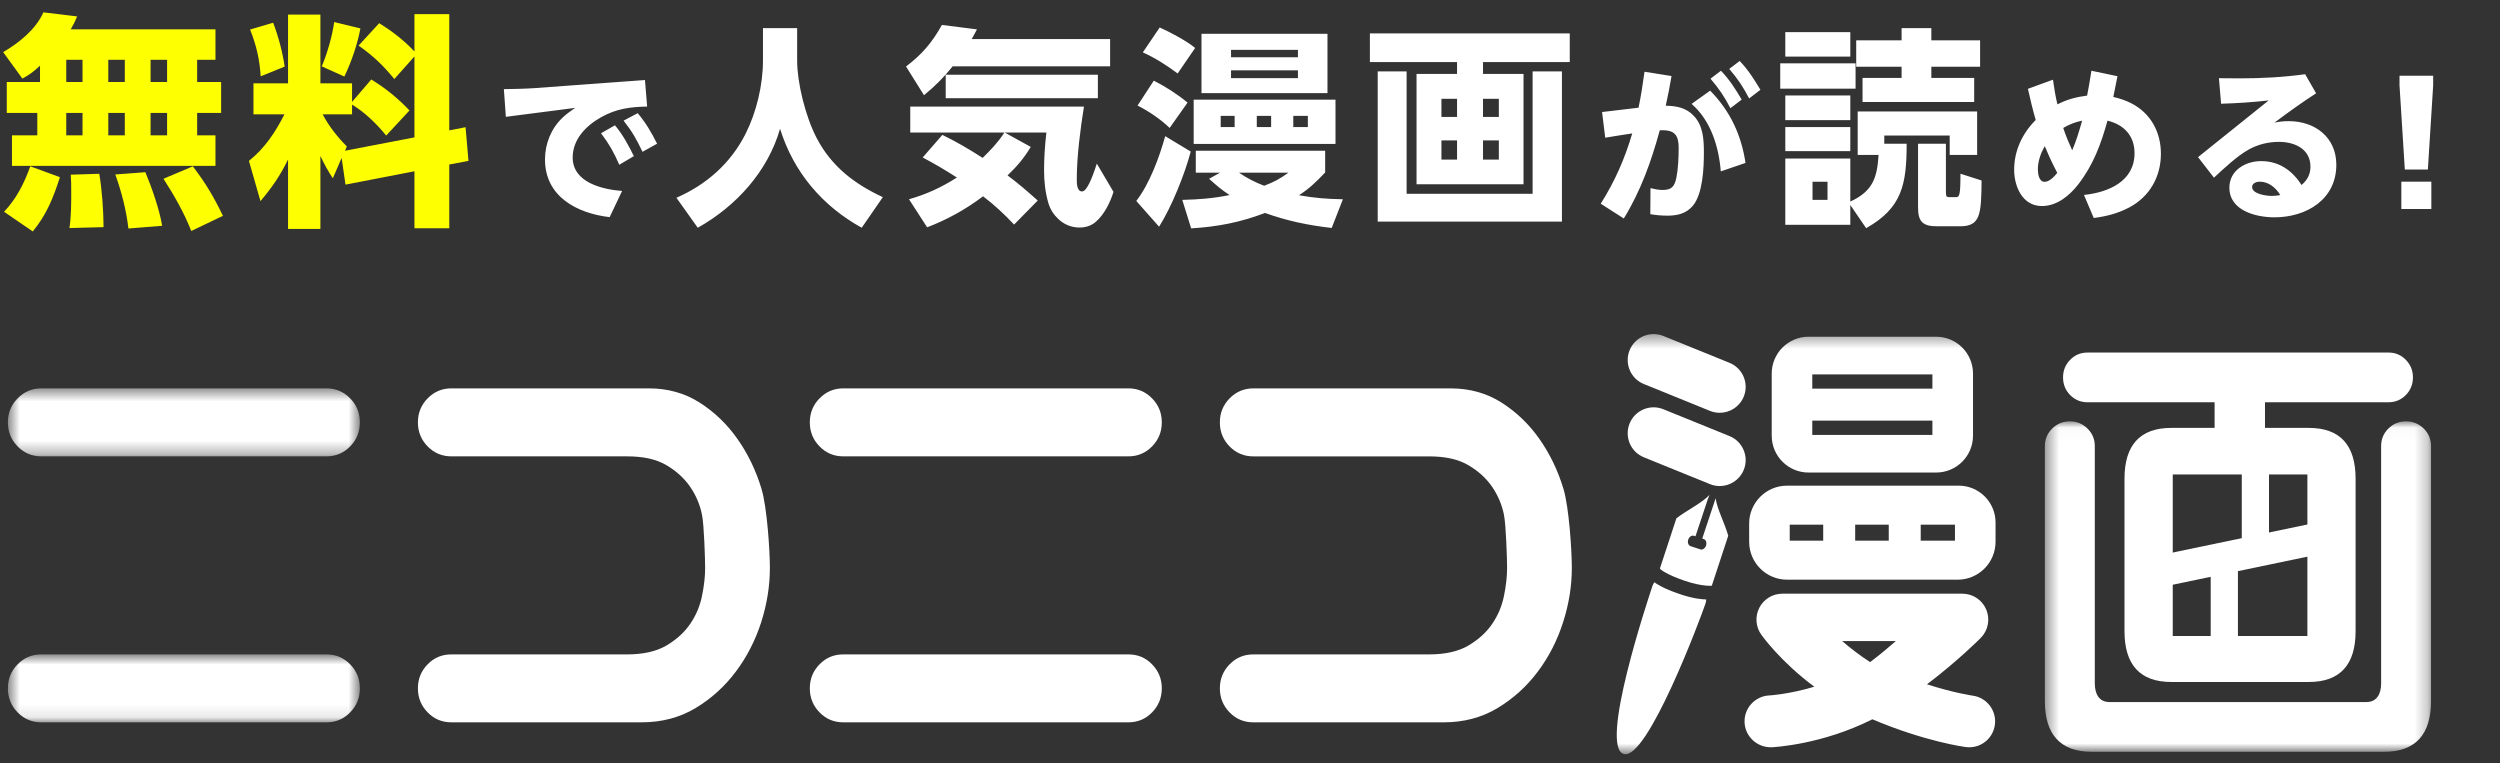
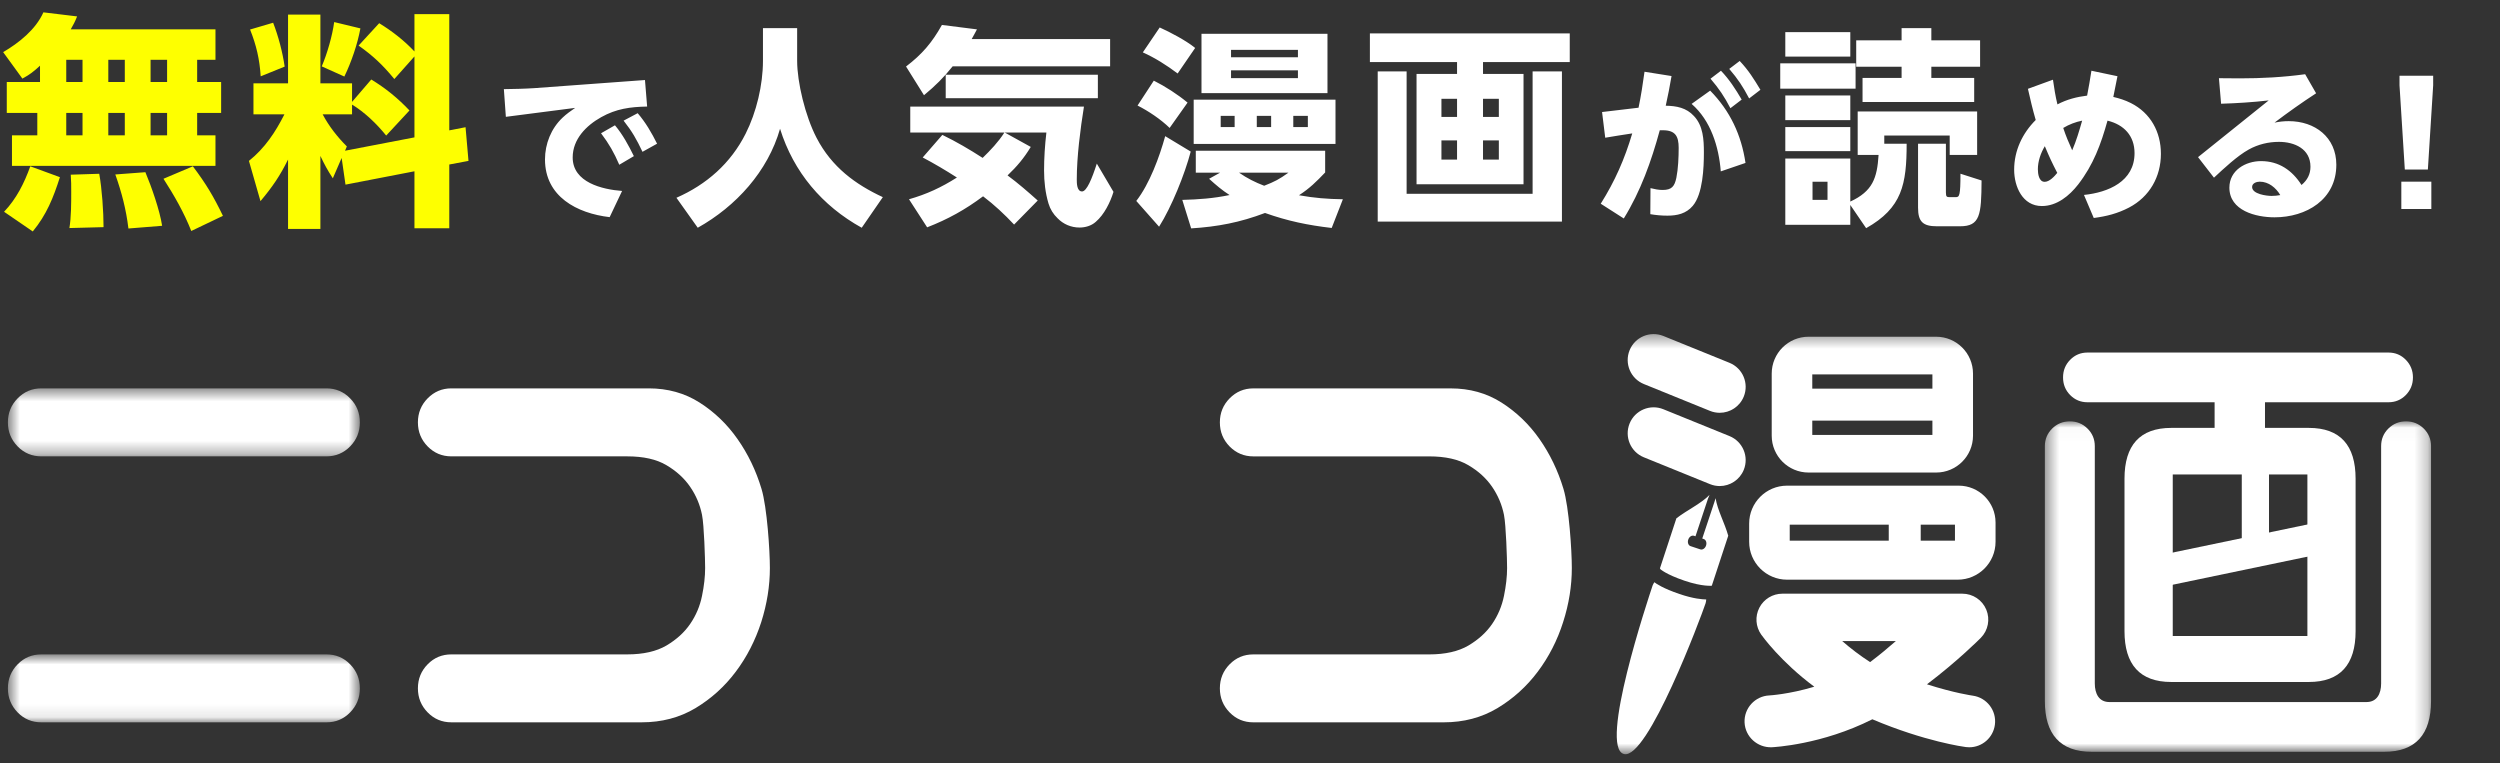
<svg xmlns="http://www.w3.org/2000/svg" width="190" height="58" viewBox="0 0 190 58" fill="none">
  <rect x="0" y="0" width="190" height="58" fill="#333333" stroke="none" />
  <mask id="mask0_5994_162582" style="mask-type:luminance" maskUnits="userSpaceOnUse" x="0" y="49" width="28" height="6">
    <path fill-rule="evenodd" clip-rule="evenodd" d="M0.6 54.897V49.734H27.35V54.897H0.6Z" fill="white" />
  </mask>
  <g mask="url(#mask0_5994_162582)">
    <path fill-rule="evenodd" clip-rule="evenodd" d="M3.14 54.897H24.811C25.517 54.897 26.114 54.649 26.608 54.144C27.103 53.639 27.35 53.032 27.35 52.314C27.35 51.596 27.103 50.988 26.608 50.486C26.114 49.982 25.517 49.734 24.811 49.734H3.14C2.436 49.734 1.835 49.982 1.342 50.486C0.85 50.988 0.6 51.596 0.6 52.314C0.6 53.032 0.85 53.639 1.342 54.144C1.835 54.649 2.436 54.897 3.14 54.897Z" fill="white" />
  </g>
  <mask id="mask1_5994_162582" style="mask-type:luminance" maskUnits="userSpaceOnUse" x="0" y="29" width="28" height="6">
    <path fill-rule="evenodd" clip-rule="evenodd" d="M0.6 34.683V29.516L27.35 29.516V34.683H0.6Z" fill="white" />
  </mask>
  <g mask="url(#mask1_5994_162582)">
    <path fill-rule="evenodd" clip-rule="evenodd" d="M3.14 34.683H24.811C25.517 34.683 26.114 34.43 26.608 33.93C27.103 33.425 27.35 32.819 27.35 32.098C27.35 31.384 27.103 30.772 26.608 30.272C26.114 29.771 25.517 29.516 24.811 29.516H3.14C2.436 29.516 1.835 29.771 1.342 30.272C0.85 30.772 0.6 31.384 0.6 32.098C0.6 32.819 0.85 33.425 1.342 33.93C1.835 34.43 2.436 34.683 3.14 34.683Z" fill="white" />
  </g>
  <path fill-rule="evenodd" clip-rule="evenodd" d="M113.402 47.422C112.96 48.066 112.362 48.608 111.599 49.061C110.842 49.505 109.846 49.735 108.613 49.735H95.249C94.544 49.735 93.946 49.983 93.452 50.486C92.959 50.989 92.71 51.597 92.71 52.314C92.71 53.033 92.959 53.64 93.452 54.144C93.946 54.65 94.544 54.897 95.249 54.897H109.721C111.24 54.897 112.597 54.539 113.798 53.823C114.997 53.101 116.021 52.181 116.869 51.049C117.715 49.923 118.359 48.663 118.796 47.286C119.24 45.903 119.459 44.534 119.459 43.17C119.459 41.844 119.247 38.56 118.825 37.161C118.403 35.757 117.791 34.497 116.999 33.365C116.208 32.236 115.243 31.314 114.116 30.596C112.988 29.878 111.699 29.518 110.253 29.518H95.249C94.544 29.518 93.946 29.773 93.452 30.274C92.959 30.774 92.71 31.385 92.71 32.1C92.71 32.821 92.959 33.428 93.452 33.932C93.946 34.431 94.544 34.685 95.249 34.685H108.613C109.846 34.685 110.842 34.906 111.599 35.357C112.362 35.805 112.96 36.356 113.402 36.999C113.843 37.646 114.144 38.349 114.301 39.124C114.458 39.894 114.539 42.525 114.539 43.17C114.539 43.818 114.458 44.522 114.301 45.294C114.144 46.065 113.843 46.777 113.402 47.422Z" fill="white" />
-   <path fill-rule="evenodd" clip-rule="evenodd" d="M64.088 34.683H85.757C86.464 34.683 87.062 34.43 87.554 33.93C88.049 33.425 88.297 32.819 88.297 32.098C88.297 31.384 88.049 30.772 87.554 30.272C87.062 29.771 86.464 29.516 85.757 29.516H64.088C63.38 29.516 62.78 29.771 62.289 30.272C61.794 30.772 61.546 31.384 61.546 32.098C61.546 32.819 61.794 33.425 62.289 33.93C62.78 34.43 63.38 34.683 64.088 34.683Z" fill="white" />
  <mask id="mask2_5994_162582" style="mask-type:luminance" maskUnits="userSpaceOnUse" x="155" y="32" width="30" height="26">
    <path fill-rule="evenodd" clip-rule="evenodd" d="M184.759 57.136V32.023H155.409V57.136H184.759Z" fill="white" />
  </mask>
  <g mask="url(#mask2_5994_162582)">
    <path fill-rule="evenodd" clip-rule="evenodd" d="M181.202 57.136C183.592 57.136 184.759 55.802 184.759 53.281V33.906C184.759 33.385 184.575 32.937 184.205 32.571C183.835 32.206 183.386 32.023 182.858 32.023C182.332 32.023 181.885 32.206 181.515 32.571C181.146 32.937 180.966 33.385 180.966 33.906V51.943C180.966 52.725 180.643 53.356 179.857 53.356H179.704H160.464H160.314C159.524 53.356 159.205 52.725 159.205 51.943L159.205 33.906C159.205 33.385 159.022 32.937 158.65 32.571C158.282 32.206 157.834 32.023 157.308 32.023C156.781 32.023 156.332 32.206 155.963 32.571C155.596 32.937 155.409 33.385 155.409 33.906V53.281C155.409 55.802 156.577 57.136 158.965 57.136H181.202Z" fill="white" />
  </g>
-   <path fill-rule="evenodd" clip-rule="evenodd" d="M88.297 52.314C88.297 51.596 88.049 50.988 87.554 50.486C87.062 49.981 86.465 49.734 85.757 49.734H64.088C63.381 49.734 62.78 49.981 62.289 50.486C61.794 50.988 61.546 51.596 61.546 52.314C61.546 53.032 61.794 53.639 62.289 54.144C62.78 54.648 63.381 54.897 64.088 54.897H85.757C86.465 54.897 87.062 54.648 87.554 54.144C88.049 53.639 88.297 53.032 88.297 52.314Z" fill="white" />
  <path fill-rule="evenodd" clip-rule="evenodd" d="M52.852 53.821C54.05 53.1 55.073 52.179 55.921 51.047C56.768 49.921 57.407 48.662 57.853 47.285C58.292 45.902 58.511 44.532 58.511 43.168C58.511 41.843 58.297 38.558 57.876 37.159C57.454 35.756 56.844 34.495 56.05 33.364C55.258 32.234 54.296 31.312 53.166 30.593C52.042 29.877 50.749 29.516 49.304 29.516H34.301C33.595 29.516 32.996 29.772 32.503 30.272C32.01 30.772 31.761 31.384 31.761 32.098C31.761 32.82 32.01 33.425 32.503 33.93C32.996 34.43 33.595 34.683 34.301 34.683H47.662C48.897 34.683 49.894 34.904 50.651 35.355C51.412 35.803 52.011 36.354 52.452 36.998C52.895 37.644 53.196 38.348 53.352 39.123C53.511 39.892 53.59 42.523 53.59 43.168C53.59 43.816 53.511 44.521 53.352 45.292C53.196 46.064 52.895 46.775 52.452 47.42C52.011 48.065 51.412 48.607 50.651 49.059C49.894 49.504 48.897 49.734 47.662 49.734H34.301C33.595 49.734 32.996 49.981 32.503 50.485C32.01 50.987 31.761 51.595 31.761 52.313C31.761 53.031 32.01 53.639 32.503 54.143C32.996 54.648 33.595 54.896 34.301 54.896H48.773C50.288 54.896 51.65 54.538 52.852 53.821Z" fill="white" />
  <path fill-rule="evenodd" clip-rule="evenodd" d="M140.011 48.723C140.645 49.276 141.353 49.821 142.129 50.319C142.806 49.809 143.464 49.266 144.083 48.723H140.011ZM149.664 56.793C149.579 56.793 149.494 56.788 149.408 56.777C149.275 56.76 146.307 56.362 142.298 54.666C138.464 56.601 134.808 56.784 134.643 56.792C133.566 56.828 132.636 55.996 132.587 54.909C132.54 53.824 133.379 52.905 134.464 52.853C134.486 52.852 135.957 52.77 137.886 52.19C135.342 50.301 133.935 48.346 133.855 48.233C133.428 47.632 133.372 46.842 133.71 46.187C134.048 45.532 134.724 45.12 135.461 45.12H149.139C149.934 45.12 150.652 45.598 150.958 46.333C151.264 47.067 151.098 47.914 150.539 48.479C150.44 48.579 148.775 50.249 146.449 52.007C148.531 52.675 149.898 52.865 149.917 52.868C150.995 53.012 151.754 54.002 151.612 55.079C151.482 56.071 150.637 56.793 149.664 56.793Z" fill="white" />
  <mask id="mask3_5994_162582" style="mask-type:luminance" maskUnits="userSpaceOnUse" x="0" y="25" width="185" height="33">
    <path fill-rule="evenodd" clip-rule="evenodd" d="M0.601 57.322H184.76V25.39H0.601V57.322Z" fill="white" />
  </mask>
  <g mask="url(#mask3_5994_162582)">
    <path fill-rule="evenodd" clip-rule="evenodd" d="M136.019 41.091H148.577V39.877H136.019V41.091ZM148.86 36.91H135.818C134.226 36.91 132.936 38.201 132.936 39.793V41.173C132.936 42.766 134.226 44.056 135.818 44.056H148.78C150.371 44.056 151.662 42.766 151.662 41.173V39.713C151.662 38.166 150.407 36.91 148.86 36.91Z" fill="white" />
    <path fill-rule="evenodd" clip-rule="evenodd" d="M165.129 48.334H175.362V36.057H165.129V48.334ZM182.842 27.346C182.481 26.975 182.04 26.794 181.527 26.794H158.647C158.134 26.794 157.695 26.975 157.332 27.346C156.971 27.713 156.792 28.158 156.792 28.684C156.792 29.212 156.971 29.656 157.332 30.024C157.695 30.39 158.134 30.572 158.647 30.572H168.31V32.52H165.017C162.625 32.52 161.462 33.849 161.462 36.377V47.972C161.462 50.499 162.625 51.831 165.017 51.831H175.469C177.862 51.831 179.025 50.499 179.025 47.972V36.377C179.025 33.849 177.862 32.52 175.469 32.52H172.139V30.572H181.527C182.04 30.572 182.481 30.39 182.842 30.024C183.2 29.656 183.384 29.212 183.384 28.684C183.384 28.158 183.2 27.713 182.842 27.346Z" fill="white" />
    <path fill-rule="evenodd" clip-rule="evenodd" d="M137.733 33.054H146.863V28.456H137.733V33.054ZM147.146 25.591H137.453C135.905 25.591 134.65 26.846 134.65 28.395V33.111C134.65 34.659 135.905 35.913 137.453 35.913H147.146C148.694 35.913 149.949 34.659 149.949 33.111V28.395C149.949 26.846 148.694 25.591 147.146 25.591Z" fill="white" />
-     <path fill-rule="evenodd" clip-rule="evenodd" d="M138.564 41.73H140.994V39.072H138.564V41.73Z" fill="white" />
    <path fill-rule="evenodd" clip-rule="evenodd" d="M143.545 41.861H145.974V39.203H143.545V41.861Z" fill="white" />
    <path fill-rule="evenodd" clip-rule="evenodd" d="M136.431 31.967H147.2V29.537H136.431V31.967Z" fill="white" />
    <path fill-rule="evenodd" clip-rule="evenodd" d="M176.679 42.032L164.622 44.544L164.173 42.192L176.23 39.68L176.679 42.032Z" fill="white" />
    <path fill-rule="evenodd" clip-rule="evenodd" d="M170.375 41.351H172.444V34.602H170.375V41.351Z" fill="white" />
-     <path fill-rule="evenodd" clip-rule="evenodd" d="M168.013 48.939H170.082V42.19H168.013V48.939Z" fill="white" />
    <path fill-rule="evenodd" clip-rule="evenodd" d="M128.012 44.13C129.41 44.608 130.101 44.502 130.067 44.523C130.078 44.515 130.089 44.511 130.101 44.502L131.346 40.715C131.064 39.717 130.527 38.772 130.385 37.862C130.352 37.971 130.325 38.06 130.317 38.084L129.371 40.928L129.485 40.967C129.654 41.023 129.733 41.245 129.66 41.462C129.589 41.679 129.393 41.809 129.224 41.753L128.481 41.506C128.312 41.45 128.234 41.228 128.306 41.012C128.378 40.794 128.573 40.664 128.742 40.72L128.857 40.757L129.802 37.913C129.811 37.889 129.859 37.771 129.925 37.612C129.263 38.288 128.251 38.743 127.406 39.392L126.157 43.191C126.163 43.212 126.175 43.231 126.182 43.252C126.182 43.252 126.596 43.647 128.012 44.13Z" fill="white" />
    <path fill-rule="evenodd" clip-rule="evenodd" d="M127.636 45.143C126.409 44.724 125.888 44.372 125.731 44.249C125.684 44.328 125.631 44.4 125.597 44.5C125.251 45.543 121.491 56.806 123.42 57.307C125.213 57.775 129.282 46.883 129.628 45.84C129.662 45.74 129.661 45.652 129.674 45.559C129.386 45.554 128.715 45.511 127.636 45.143Z" fill="white" />
    <path fill-rule="evenodd" clip-rule="evenodd" d="M130.699 31.372C130.452 31.372 130.201 31.326 129.958 31.227L124.933 29.187C123.925 28.778 123.44 27.629 123.849 26.619C124.257 25.611 125.407 25.126 126.416 25.534L131.441 27.574C132.449 27.983 132.935 29.133 132.526 30.142C132.215 30.908 131.478 31.372 130.699 31.372Z" fill="white" />
    <path fill-rule="evenodd" clip-rule="evenodd" d="M130.699 36.94C130.452 36.94 130.201 36.893 129.958 36.794L124.933 34.755C123.925 34.346 123.44 33.197 123.849 32.186C124.257 31.178 125.407 30.691 126.416 31.102L131.441 33.142C132.449 33.551 132.935 34.7 132.526 35.71C132.215 36.475 131.478 36.94 130.699 36.94Z" fill="white" />
  </g>
  <path d="M3.041 4.993C2.577 5.423 2.251 5.681 1.701 5.973L0.24 3.962C1.443 3.258 2.715 2.244 3.299 0.938L5.859 1.247C5.705 1.642 5.584 1.866 5.378 2.227H16.376V4.547H14.984V6.231H16.806V8.585H14.984V10.286H16.376V12.606H0.91V10.286H2.835V8.585H0.515V6.231H3.041V4.993ZM6.272 4.547H5.035V6.231H6.272V4.547ZM9.485 4.547H8.231V6.231H9.485V4.547ZM12.699 4.547H11.444V6.231H12.699V4.547ZM6.272 8.585H5.035V10.286H6.272V8.585ZM9.485 8.585H8.231V10.286H9.485V8.585ZM12.699 8.585H11.444V10.286H12.699V8.585ZM4.553 13.465C4.055 15.029 3.54 16.318 2.491 17.59L0.309 16.095C1.254 15.098 1.838 13.929 2.302 12.64L4.553 13.465ZM14.658 12.64C15.654 13.964 16.221 14.909 16.943 16.404L14.537 17.555C13.988 16.163 13.232 14.84 12.424 13.586L14.658 12.64ZM11.049 13.087C11.513 14.187 12.149 16.009 12.321 17.16L9.76 17.366C9.588 15.923 9.245 14.617 8.764 13.259L11.049 13.087ZM7.543 13.207C7.75 14.359 7.87 16.095 7.87 17.263L5.275 17.332C5.413 16.507 5.413 15.441 5.413 14.599C5.413 14.136 5.413 13.723 5.378 13.276L7.543 13.207ZM25.965 12.005L25.295 13.551C24.9 12.95 24.659 12.503 24.35 11.85V17.401H21.892V12.125C21.274 13.379 20.689 14.221 19.796 15.287L18.919 12.228C20.122 11.266 20.93 10.046 21.617 8.688H19.263V6.334H21.892V1.11H24.35V6.334H26.756V7.743L28.216 6.042C29.316 6.712 30.244 7.468 31.12 8.396L29.35 10.303C28.629 9.41 27.718 8.533 26.756 7.949V8.688H24.521C25.003 9.599 25.639 10.406 26.36 11.128L26.223 11.455L31.498 10.441V4.289L29.969 6.007C29.093 4.942 28.371 4.255 27.254 3.464L28.818 1.763C29.797 2.364 30.708 3.069 31.498 3.911V1.075H34.145V9.908L35.382 9.668L35.605 12.228L34.145 12.503V17.349H31.498V13.018L26.257 14.032L25.965 12.005ZM27.391 2.158C27.168 3.361 26.704 4.718 26.171 5.818L24.453 5.045C24.865 4.083 25.261 2.708 25.398 1.677L27.391 2.158ZM20.758 1.728C21.153 2.742 21.48 3.98 21.635 5.062L19.813 5.801C19.727 4.495 19.486 3.447 19.005 2.244L20.758 1.728Z" fill="#FEFF00" />
  <path d="M38.294 6.775C39.063 6.762 39.832 6.75 40.6 6.699L49.018 6.082L49.182 8.098C47.897 8.123 46.838 8.262 45.691 8.905C44.545 9.547 43.524 10.581 43.524 11.967C43.524 13.87 45.78 14.399 47.279 14.512L46.334 16.503C43.852 16.214 41.419 14.941 41.419 12.118C41.419 10.934 41.886 9.761 42.755 8.942C43.045 8.665 43.385 8.426 43.713 8.199L38.445 8.879L38.294 6.775ZM45.679 10.127L46.737 9.522C47.33 10.228 47.771 11.047 48.174 11.866L47.065 12.521C46.662 11.589 46.296 10.946 45.679 10.127ZM47.393 9.169L48.464 8.602C49.069 9.308 49.522 10.089 49.938 10.921L48.829 11.538C48.376 10.581 48.048 10.001 47.393 9.169ZM57.985 2.136H60.583V4.622C60.583 6.242 61.193 8.808 62.059 10.476C63.214 12.706 65.026 14.021 67.095 14.983L65.491 17.309C62.476 15.641 60.311 13.075 59.284 9.787C58.354 13.027 55.948 15.673 53.029 17.309L51.409 15.031C53.703 14.021 55.531 12.417 56.67 10.156C57.488 8.536 57.985 6.451 57.985 4.622V2.136ZM72.404 5.039C71.714 5.905 71.073 6.531 70.223 7.237L68.859 5.055C70.078 4.125 70.832 3.243 71.586 1.896L74.248 2.232C74.12 2.489 73.976 2.73 73.847 2.97H84.369V5.039H72.404ZM83.438 5.681V7.461H71.874V5.681H83.438ZM74.681 12C75.275 11.423 75.884 10.781 76.333 10.075H69.18V8.103H82.38C82.107 9.803 81.835 11.904 81.835 13.636C81.835 13.909 81.835 14.55 82.236 14.55C82.588 14.55 82.989 13.588 83.358 12.433L84.625 14.582C84.385 15.368 83.92 16.314 83.278 16.86C82.941 17.165 82.476 17.293 82.043 17.293C81.401 17.293 80.808 17.036 80.375 16.587C80.054 16.282 79.814 15.897 79.685 15.464C79.445 14.662 79.349 13.796 79.349 12.962C79.349 12 79.413 11.038 79.525 10.075H76.365L78.338 11.166C77.825 12.016 77.296 12.642 76.574 13.331C77.376 13.925 78.13 14.582 78.867 15.24L77.071 17.068C76.333 16.282 75.579 15.577 74.713 14.919C73.366 15.93 72.035 16.667 70.463 17.277L69.084 15.144C70.431 14.759 71.538 14.245 72.725 13.492C71.874 12.946 71.008 12.433 70.126 11.968L71.618 10.252C72.677 10.765 73.687 11.358 74.681 12ZM88.138 2.088C88.956 2.457 90.143 3.083 90.832 3.644L89.501 5.585C88.667 4.959 87.785 4.398 86.855 3.981L88.138 2.088ZM91.313 2.569H100.888V7.076H91.313V2.569ZM98.643 3.788H93.559V4.35H98.643V3.788ZM98.643 5.344H93.559V5.937H98.643V5.344ZM87.689 6.13C88.555 6.563 89.501 7.172 90.255 7.798L88.892 9.723C88.234 9.081 87.288 8.439 86.454 8.022L87.689 6.13ZM101.498 7.573V10.941H90.72V7.573H101.498ZM93.832 8.808H92.773V9.658H93.832V8.808ZM96.606 8.808H95.516V9.658H96.606V8.808ZM99.397 8.808H98.29V9.658H99.397V8.808ZM90.495 11.519C90.046 13.235 89.036 15.737 88.09 17.229L86.358 15.272C87.368 13.973 88.122 11.92 88.555 10.348L90.495 11.519ZM96.141 16.186C94.232 16.908 92.548 17.229 90.528 17.357L89.854 15.192C91.089 15.16 92.228 15.079 93.447 14.823C92.869 14.454 92.404 14.053 91.891 13.588L92.725 13.123H90.88V11.455H100.712V13.107C100.054 13.796 99.541 14.31 98.723 14.839C99.878 15.047 100.888 15.128 102.059 15.144L101.209 17.325C99.397 17.116 97.857 16.796 96.141 16.186ZM94.168 13.123C94.762 13.54 95.403 13.861 96.077 14.117C96.863 13.812 97.232 13.62 97.921 13.123H94.168ZM119.301 2.537V4.718H112.709V5.617H115.788V14.005H107.657V5.617H110.736V4.718H104.112V2.537H119.301ZM104.706 5.424H106.903V14.727H116.478V5.424H118.707V16.844H104.706V5.424ZM110.736 7.509H109.549V8.889H110.736V7.509ZM113.912 7.509H112.709V8.889H113.912V7.509ZM110.736 10.669H109.549V12.128H110.736V10.669ZM113.912 10.669H112.709V12.128H113.912V10.669ZM126.596 8.035C127.415 8.048 128.159 8.186 128.738 8.816C129.444 9.56 129.495 10.618 129.495 11.589C129.495 12.748 129.419 14.739 128.65 15.646C128.146 16.239 127.466 16.39 126.722 16.39C126.294 16.39 125.853 16.352 125.424 16.277L125.437 14.298C125.752 14.374 126.042 14.437 126.357 14.437C127.062 14.437 127.264 14.159 127.403 13.517C127.541 12.836 127.579 11.942 127.579 11.236C127.579 10.354 127.327 9.9 126.382 9.9C126.306 9.9 126.218 9.9 126.143 9.9C125.5 12.257 124.693 14.525 123.408 16.604L121.656 15.483C122.74 13.756 123.471 12.093 124.051 10.139C123.358 10.24 122.677 10.354 121.997 10.467L121.757 8.514L124.529 8.186C124.718 7.279 124.857 6.372 124.983 5.452L127.037 5.779C126.911 6.535 126.76 7.292 126.596 8.035ZM129.973 6.888C131.486 8.426 132.343 10.253 132.658 12.383L130.78 13.025C130.629 11.148 130.024 9.169 128.562 7.896L129.973 6.888ZM129.999 5.981L130.793 5.376C131.435 6.044 131.902 6.775 132.368 7.569L131.511 8.224C131.045 7.329 130.654 6.75 129.999 5.981ZM131.423 5.237L132.217 4.633C132.884 5.338 133.3 6.006 133.792 6.825L132.935 7.481C132.456 6.573 132.091 6.019 131.423 5.237ZM146.782 5.921H150.038V7.75H141.553V5.921H144.521V5.071H141.072V3.067H144.521V2.136H146.782V3.067H150.487V5.071H146.782V5.921ZM135.683 2.441H140.623V4.301H135.683V2.441ZM135.298 4.815H141.024V6.739H135.298V4.815ZM135.683 7.253H140.623V9.129H135.683V7.253ZM140.623 15.32C142.323 14.534 142.66 13.54 142.772 11.775H141.184V8.472H150.262V11.775H148.177V10.3H143.205V10.925H144.905C144.905 13.989 144.569 15.801 141.826 17.341L140.623 15.577V17.084H135.683V12.048H140.623V15.32ZM135.683 9.658H140.623V11.487H135.683V9.658ZM145.772 10.925H147.889V14.63C147.889 14.983 147.969 14.983 148.225 14.983H148.642C148.915 14.983 148.995 14.871 148.995 13.203L150.599 13.716C150.583 16.346 150.487 17.197 148.963 17.197H147.199C146.14 17.197 145.772 16.844 145.772 15.785V10.925ZM138.891 13.812H137.752V15.192H138.891V13.812ZM158.621 7.266C158.747 6.636 158.848 6.006 158.948 5.376L160.927 5.792C160.826 6.309 160.713 6.838 160.612 7.367C161.091 7.481 161.494 7.607 161.948 7.833C163.447 8.59 164.229 10.026 164.229 11.69C164.229 13.429 163.372 14.953 161.809 15.773C160.94 16.226 160.095 16.441 159.125 16.567L158.381 14.815C160.221 14.626 162.225 13.794 162.225 11.639C162.225 10.316 161.418 9.472 160.171 9.169C159.667 10.971 159.1 12.521 157.94 14.021C157.272 14.878 156.327 15.659 155.181 15.659C153.706 15.659 153.076 14.172 153.076 12.899C153.076 11.438 153.706 10.127 154.714 9.119C154.487 8.337 154.298 7.544 154.122 6.75L156.025 6.057C156.113 6.687 156.214 7.317 156.365 7.934C157.083 7.556 157.814 7.367 158.621 7.266ZM158.243 9.169C157.739 9.27 157.247 9.459 156.806 9.724C156.995 10.303 157.235 10.87 157.487 11.425C157.802 10.694 158.029 9.925 158.243 9.169ZM156.352 13.139C155.937 12.332 155.76 11.954 155.407 11.11C155.092 11.639 154.878 12.257 154.878 12.861C154.878 13.202 154.954 13.819 155.395 13.819C155.76 13.819 156.138 13.403 156.352 13.139ZM174.915 14.059C175.356 13.693 175.595 13.24 175.595 12.672C175.595 11.312 174.386 10.782 173.201 10.782C172.395 10.782 171.613 10.971 170.908 11.362C170.038 11.841 169.005 12.811 168.261 13.504L167.051 11.942L172.42 7.632C171.223 7.77 170.013 7.846 168.803 7.884L168.639 5.943C169.169 5.943 169.698 5.956 170.214 5.956C171.878 5.956 173.541 5.868 175.192 5.641L176.024 7.09C174.94 7.796 173.894 8.539 172.861 9.32C173.239 9.245 173.554 9.207 173.945 9.207C175.936 9.207 177.561 10.429 177.561 12.521C177.561 15.168 175.28 16.516 172.861 16.516C171.449 16.516 169.433 16.012 169.433 14.26C169.433 12.95 170.656 12.244 171.84 12.244C173.201 12.244 174.209 12.95 174.915 14.059ZM173.302 14.827C172.974 14.273 172.42 13.807 171.739 13.807C171.5 13.807 171.16 13.92 171.16 14.21C171.16 14.752 172.256 14.89 172.647 14.89C172.873 14.89 173.088 14.865 173.302 14.827ZM182.766 12.887L182.363 6.485V5.754H184.921V6.485L184.518 12.887H182.766ZM182.501 15.886V13.807H184.782V15.886H182.501Z" fill="white" />
</svg>